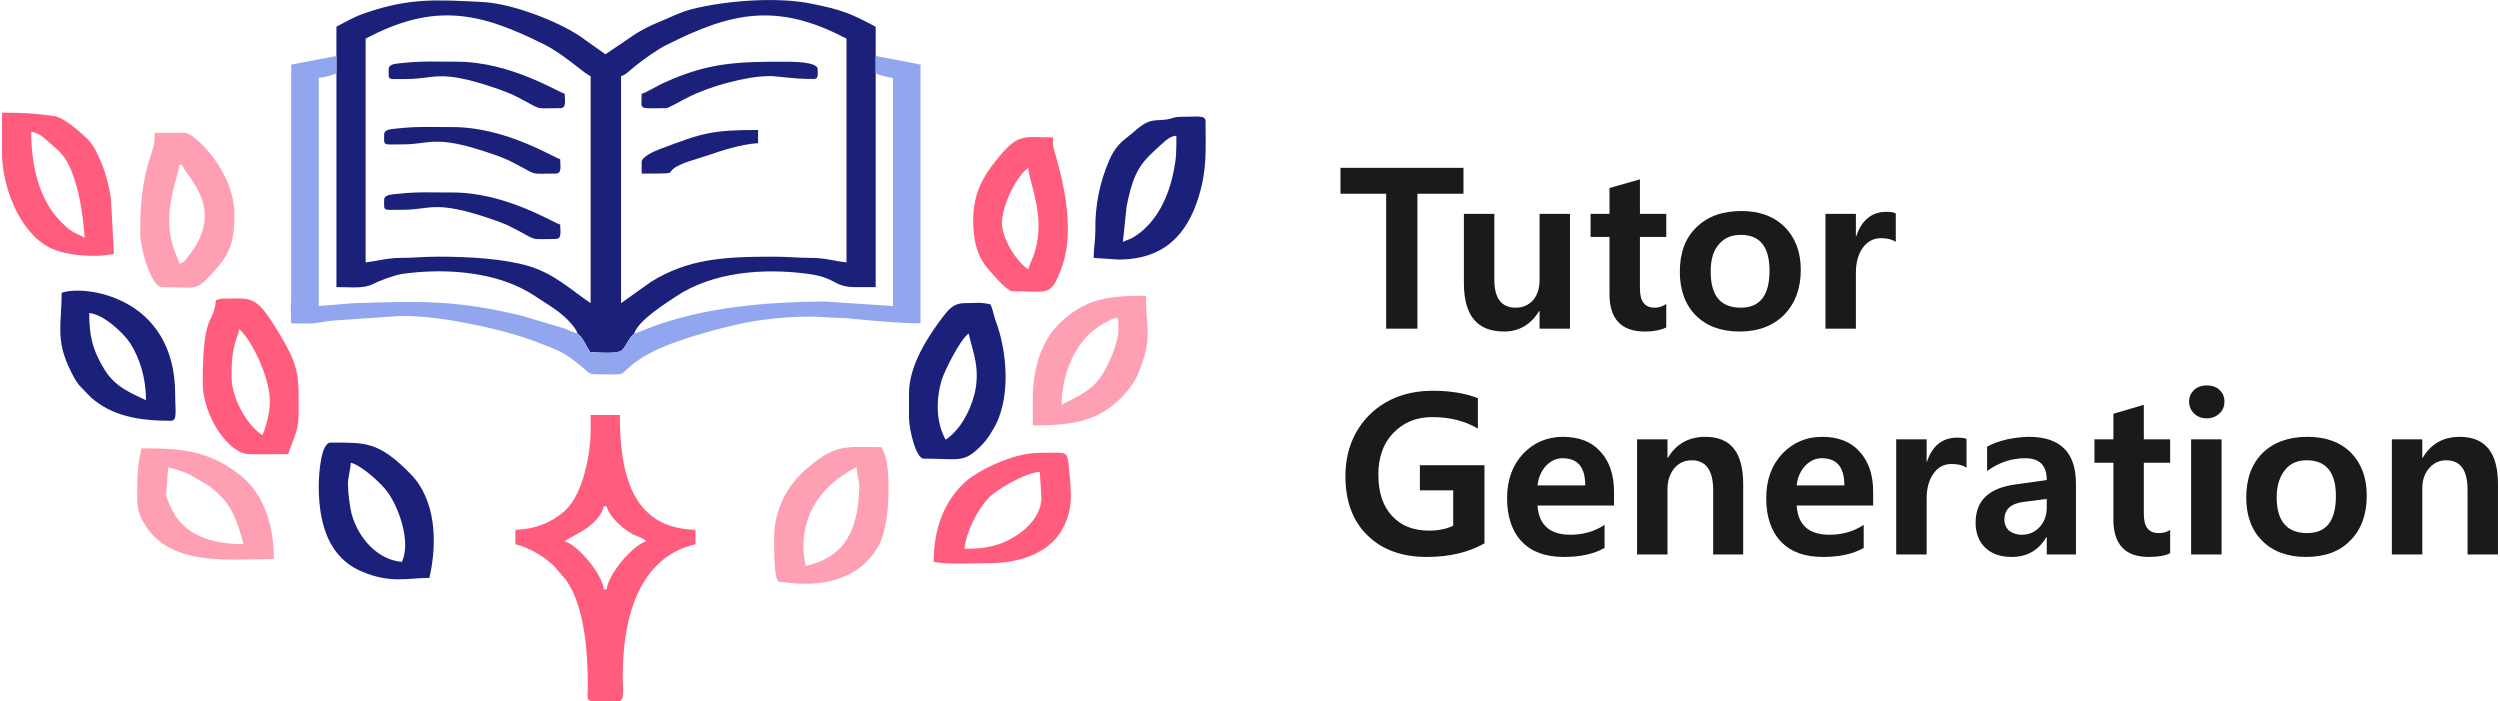
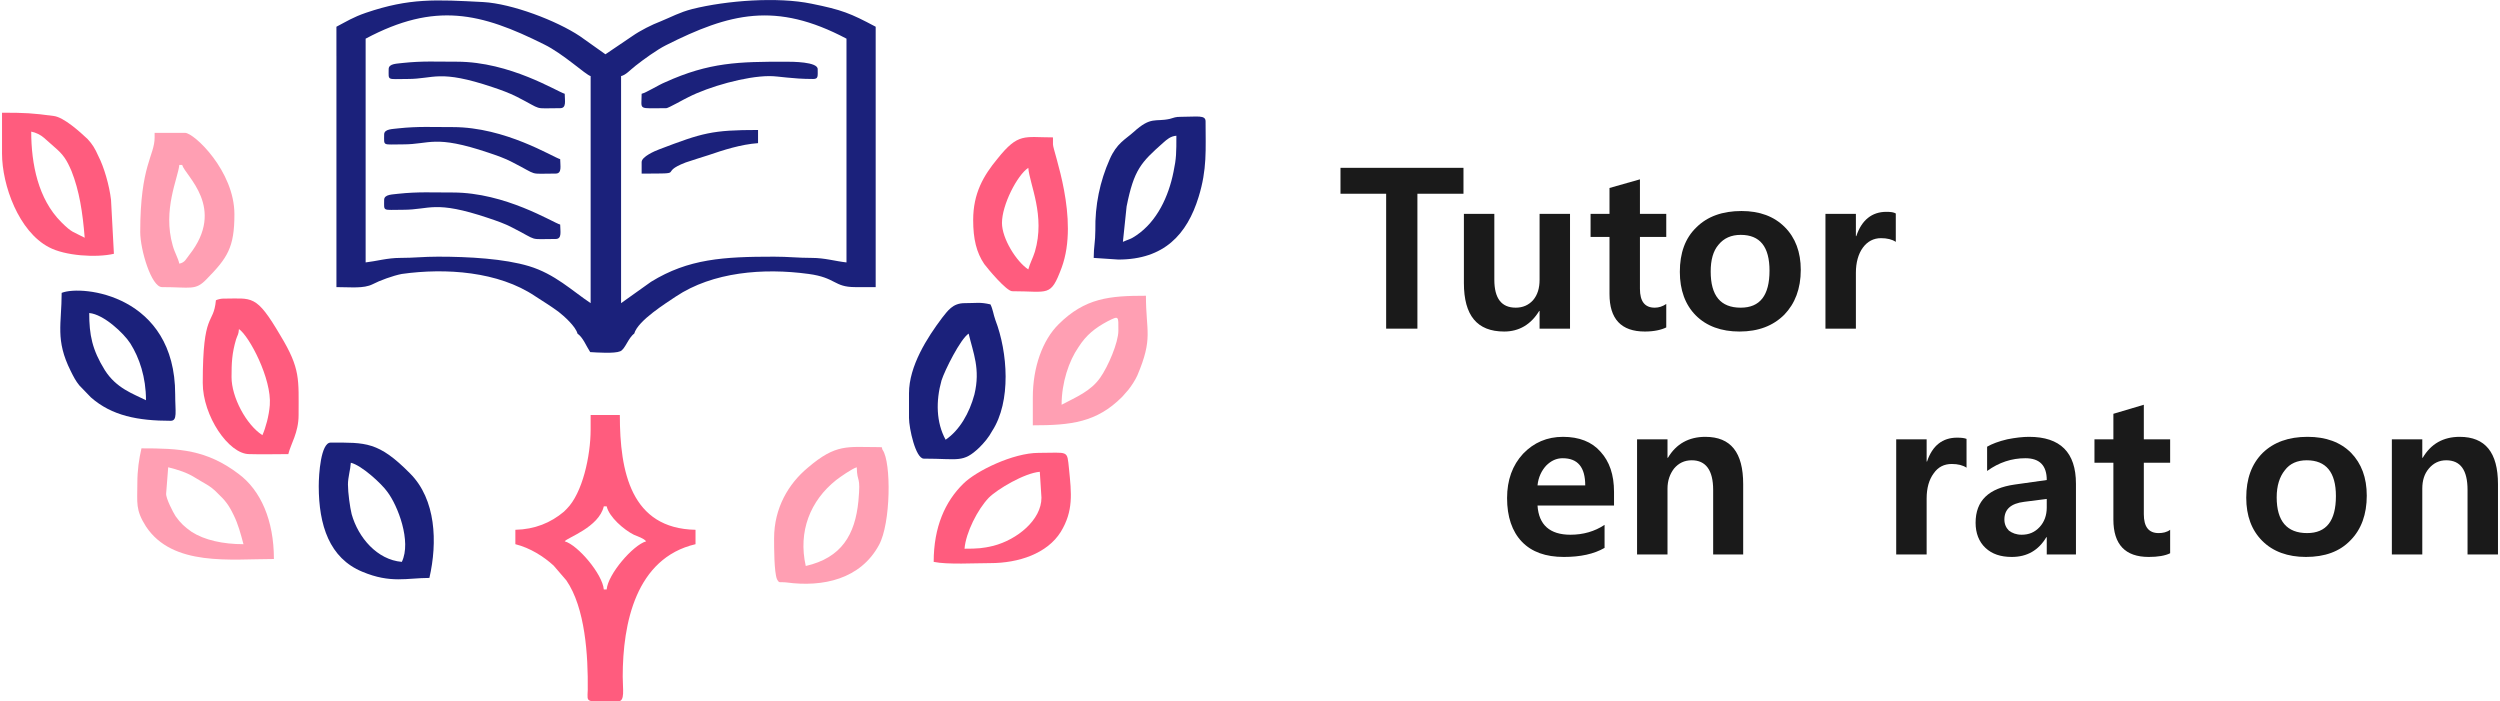
<svg xmlns="http://www.w3.org/2000/svg" xml:space="preserve" width="303px" height="85px" version="1.1" shape-rendering="geometricPrecision" text-rendering="geometricPrecision" image-rendering="optimizeQuality" fill-rule="evenodd" clip-rule="evenodd" viewBox="0 0 60680 17050">
  <g id="Layer_x0020_1">
    <g id="_1726124379936">
      <path fill="#1B217B" d="M15050 7370l0 -5520c120,-30 210,-140 350,-250 190,-150 520,-390 740,-500 1550,-780 2670,-1070 4390,-160l0 5440c-270,-30 -530,-110 -840,-110 -340,0 -570,-30 -920,-30 -1230,0 -2080,50 -2990,610l-730 520zm-6210 -990l0 -5440c1690,-900 2800,-630 4340,140 470,230 1010,740 1130,770l0 5520c-450,-300 -870,-710 -1500,-900 -600,-180 -1450,-230 -2210,-230 -360,0 -580,30 -920,30 -310,0 -580,80 -840,110zm-710 -5020l0 420 0 5200c350,0 660,40 880,-70 170,-90 500,-210 710,-250 1070,-150 2350,-60 3240,540 200,130 380,240 570,380 130,100 420,360 460,530 140,100 210,300 310,450 170,10 590,40 730,-20 120,-50 190,-320 340,-430 90,-320 790,-750 1010,-900 900,-600 2130,-700 3230,-550 670,90 610,320 1130,320 170,0 330,0 500,0l0 -5200 0 -420 0 -710c-620,-330 -820,-410 -1560,-560 -820,-170 -2060,-80 -2900,130 -310,80 -500,190 -770,300 -210,80 -490,220 -690,360l-650 440 -620 -440c-570,-380 -1650,-790 -2350,-830 -1160,-60 -1790,-100 -2850,260 -320,110 -470,210 -720,340l0 710z" />
-       <path fill="#92A5EF" d="M21240 1360l0 420c70,40 310,110 420,110l0 5550 -1660 -110c-1450,10 -2960,140 -4290,650 -120,50 -230,100 -340,130 -150,110 -220,380 -340,430 -140,60 -560,30 -730,20 -100,-150 -170,-350 -310,-450 -100,-30 -200,-80 -300,-120l-1040 -310c-1600,-390 -2460,-360 -4100,-310l-850 70 0 -5550c110,0 360,-70 430,-110l0 -420 -1100 210 0 5550c0,130 0,250 -10,380l10 360c170,0 400,10 560,0 150,-20 350,-60 500,-70l1630 -110c690,0 1390,130 2030,270 450,100 910,230 1340,400 320,120 510,190 770,380 550,410 300,370 810,370 80,0 200,10 280,0 90,-10 50,10 120,-20 110,-50 280,-370 1160,-710 490,-190 1280,-410 1820,-520 630,-120 1370,-190 2100,-130 190,10 370,10 530,30 510,50 1160,110 1650,110l0 -6290 -1090 -210z" />
      <path fill="#FF5C7E" d="M14630 12310l70 0c60,260 420,570 660,690 110,50 230,80 300,160 -320,90 -930,800 -960,1170l-70 0c-30,-370 -630,-1080 -950,-1170 60,-90 830,-340 950,-850zm-320 -1870c0,650 -200,1550 -580,1930l-70 70c-320,270 -710,430 -1180,440l0 350c360,90 690,300 930,520l310 360c460,670 530,1830 520,2660 -10,340 -80,280 740,280 170,0 110,-290 110,-600 0,-1300 320,-2880 1770,-3220l0 -350c-1570,-30 -1840,-1410 -1840,-2790l-710 0 0 350z" />
      <path fill="#FF5C7E" d="M5580 9170c0,-350 10,-580 110,-920 40,-120 60,-110 70,-250 250,170 800,1210 750,1850 -20,260 -100,550 -180,730 -400,-260 -750,-930 -750,-1410zm-380 -1870c-60,630 -320,230 -320,2010 0,800 630,1730 1130,1730 310,10 640,0 950,0 60,-250 250,-520 250,-950 0,-870 50,-1120 -440,-1930 -600,-1020 -680,-900 -1400,-900 -50,0 -130,20 -170,40z" />
      <path fill="#1B217B" d="M22940 10690c-230,-420 -240,-940 -100,-1440 80,-250 460,-1010 660,-1140 110,470 290,860 140,1480 -120,450 -360,870 -700,1100zm-890 -1130l0 600c0,250 160,990 360,990 850,0 950,110 1350,-270 120,-120 230,-250 310,-400 470,-720 380,-1920 80,-2700 -50,-140 -60,-260 -120,-380 -260,-60 -330,-30 -630,-30 -290,0 -410,190 -540,350 -370,490 -810,1180 -810,1840z" />
      <path fill="#FF5C7E" d="M710 3200c110,20 230,80 310,150l260 230c210,180 290,300 410,580 190,480 270,1000 320,1620 -280,-150 -300,-110 -570,-380 -560,-560 -730,-1410 -730,-2200zm-710 530c0,780 410,1900 1140,2280 390,210 1150,260 1580,160l-70 -1310c-40,-350 -170,-800 -310,-1070 -80,-180 -140,-280 -260,-410 -190,-180 -580,-530 -820,-560 -520,-70 -700,-80 -1260,-80l0 990z" />
      <path fill="#FF9FB3" d="M4310 6410c-30,-140 -110,-260 -160,-440 -250,-870 130,-1640 160,-1960l70 0c70,260 1080,1040 170,2190 -80,100 -100,180 -240,210zm-600 -3070c0,450 -350,670 -350,2300 0,430 270,1340 530,1340 700,0 810,90 1080,-190 510,-520 680,-770 680,-1580 0,-1050 -980,-1980 -1200,-1980l-740 0 0 110z" />
      <path fill="#FF5C7E" d="M24310 5420c0,-440 370,-1160 640,-1340 30,400 420,1160 160,2040 -50,160 -120,280 -160,430 -290,-190 -640,-750 -640,-1130zm-700 -70c0,460 80,790 270,1070 90,120 540,660 680,660 890,0 930,150 1200,-570 440,-1190 -210,-2830 -210,-3000l0 -170c-700,0 -840,-120 -1350,520 -340,410 -590,840 -590,1490z" />
      <path fill="#1B217B" d="M27250 5880l90 -860c180,-900 350,-1070 890,-1550 90,-80 180,-160 320,-170 0,410 0,550 -70,880 -120,600 -400,1200 -900,1540 -140,100 -200,100 -330,160zm-710 390l600 40c1110,0 1670,-610 1950,-1520 210,-680 170,-1140 170,-1840 0,-160 -200,-110 -600,-110 -140,0 -160,20 -270,50 -360,80 -450,-70 -880,320 -200,180 -410,270 -580,660 -240,540 -360,1120 -350,1730 0,280 -40,400 -40,670z" />
      <path fill="#FF9FB3" d="M19540 13760c-190,-840 110,-1590 740,-2090 90,-70 390,-280 500,-310 10,410 100,170 40,820 -80,820 -410,1380 -1280,1580zm-770 -670c0,220 0,820 70,990 60,110 50,60 230,80 890,120 1800,-80 2250,-910 290,-530 300,-2010 90,-2310 -40,-60 30,-70 -100,-70 -760,0 -1030,-90 -1720,500 -470,390 -820,980 -820,1720z" />
      <path fill="#1B217B" d="M8410 11780c0,-180 60,-360 70,-530 260,60 750,510 890,710 250,330 590,1200 350,1700 -600,-50 -1060,-590 -1220,-1160 -40,-160 -90,-520 -90,-720zm-710 40c0,950 260,1750 1060,2080 690,290 1090,150 1630,150 200,-870 160,-1910 -470,-2540 -770,-780 -1080,-750 -1930,-750 -240,0 -290,770 -290,1060z" />
      <path fill="#FF9FB3" d="M25760 9840c0,-540 180,-1070 410,-1400 190,-300 410,-470 710,-630 280,-140 260,-130 260,230 0,290 -250,870 -440,1140 -230,330 -580,470 -940,660zm-700 -180l0 680c930,0 1550,-70 2170,-690l150 -170c80,-100 170,-240 220,-350 390,-920 210,-1060 210,-1940 -880,0 -1480,50 -2130,700 -380,380 -620,1030 -620,1770z" />
      <path fill="#1B217B" d="M2120 7610c350,30 840,490 1000,740 220,350 380,820 380,1380 -320,-160 -720,-290 -1000,-730 -310,-500 -380,-860 -380,-1390zm-670 -490c0,760 -160,1140 220,1900 70,140 120,240 210,350l280 290c510,450 1150,570 1940,570 170,0 110,-220 110,-640 0,-2420 -2260,-2670 -2760,-2470z" />
      <path fill="#FF9FB3" d="M3990 12000l50 -640c240,60 460,130 650,250 220,140 370,190 550,380 180,170 270,280 390,530 110,220 170,450 240,710 -500,0 -950,-100 -1260,-300 -170,-120 -270,-210 -390,-380 -60,-90 -240,-440 -230,-550zm-700 -250c0,480 -50,640 210,1050 650,980 2060,790 3110,790 0,-940 -320,-1670 -860,-2070 -780,-590 -1440,-620 -2360,-620 -60,260 -100,530 -100,850z" />
      <path fill="#FF5C7E" d="M23400 13340c30,-390 320,-960 590,-1240 210,-210 870,-600 1240,-630l40 630c0,540 -590,1020 -1170,1170 -250,60 -380,70 -700,70zm-750 320c330,70 1010,30 1380,30 680,0 1380,-230 1710,-760 310,-510 260,-930 200,-1530 -50,-470 0,-390 -740,-390 -620,0 -1520,440 -1830,750 -440,430 -720,1050 -720,1900z" />
      <path fill="#1B217B" d="M9400 1680c0,290 -50,240 460,240 650,0 760,-240 2070,200 210,70 400,140 580,230 670,340 370,280 1060,280 160,0 110,-190 110,-350 -180,-50 -1330,-780 -2620,-780 -490,0 -840,-20 -1310,30 -140,20 -350,10 -350,150z" />
      <path fill="#1B217B" d="M9290 3270c0,290 -50,240 460,240 660,0 760,-240 2070,200 210,70 410,140 580,230 670,340 370,280 1060,280 160,0 110,-190 110,-350 -180,-50 -1330,-780 -2610,-780 -490,0 -850,-20 -1320,30 -140,20 -350,10 -350,150z" />
      <path fill="#1B217B" d="M9290 4860c0,290 -50,240 460,240 660,0 760,-240 2070,200 210,70 410,140 580,230 670,340 370,280 1060,280 160,0 110,-190 110,-350 -180,-50 -1330,-780 -2610,-780 -490,0 -850,-20 -1320,30 -140,20 -350,10 -350,150z" />
      <path fill="#1B217B" d="M15550 2280c0,410 -110,350 600,350 50,0 450,-230 540,-270 490,-250 1390,-510 1970,-510 230,0 530,70 1060,70 130,0 110,-70 110,-240 0,-180 -620,-180 -780,-180 -1130,0 -1850,10 -2930,500 -150,60 -450,250 -570,280z" />
-       <path fill="#1B217B" d="M15550 3940l0 280c1140,0 370,0 1070,-270 200,-70 380,-120 560,-180 350,-120 780,-260 1200,-290l0 -320c-1120,0 -1350,70 -2400,470 -110,40 -430,180 -430,310z" />
+       <path fill="#1B217B" d="M15550 3940l0 280c1140,0 370,0 1070,-270 200,-70 380,-120 560,-180 350,-120 780,-260 1200,-290l0 -320c-1120,0 -1350,70 -2400,470 -110,40 -430,180 -430,310" />
      <polygon fill="#1A1A1A" fill-rule="nonzero" points="35530,4710 34410,4710 34410,7990 33650,7990 33650,4710 32540,4710 32540,4080 35530,4080 " />
      <path id="_1" fill="#1A1A1A" fill-rule="nonzero" d="M38120 7990l-740 0 0 -430 -10 0c-200,330 -490,500 -850,500 -660,0 -980,-390 -980,-1180l0 -1680 740 0 0 1600c0,450 170,680 520,680 170,0 310,-60 420,-180 110,-130 160,-290 160,-500l0 -1600 740 0 0 2790z" />
      <path id="_2" fill="#1A1A1A" fill-rule="nonzero" d="M40460 7960c-120,60 -300,100 -520,100 -580,0 -860,-310 -860,-910l0 -1390 -460 0 0 -560 460 0 0 -630 740 -210 0 840 640 0 0 560 -640 0 0 1260c0,310 120,460 360,460 100,0 190,-30 280,-90l0 570z" />
      <path id="_3" fill="#1A1A1A" fill-rule="nonzero" d="M40790 6610c0,-460 130,-820 400,-1080 270,-270 640,-400 1100,-400 440,0 790,130 1050,390 260,260 390,610 390,1040 0,460 -140,820 -400,1090 -270,270 -630,410 -1090,410 -440,0 -800,-130 -1060,-390 -260,-260 -390,-620 -390,-1060zm750 -10c0,590 240,880 730,880 470,0 700,-300 700,-900 0,-580 -230,-870 -700,-870 -230,0 -410,80 -540,240 -130,150 -190,370 -190,650z" />
      <path id="_4" fill="#1A1A1A" fill-rule="nonzero" d="M46040 5880c-90,-60 -210,-90 -360,-90 -180,0 -330,80 -440,230 -110,150 -170,360 -170,610l0 1360 -740 0 0 -2790 740 0 0 540 10 0c130,-390 380,-590 730,-590 110,0 180,10 230,40l0 690z" />
-       <path id="_5" fill="#1A1A1A" fill-rule="nonzero" d="M36040 13210c-390,220 -850,330 -1400,330 -600,0 -1080,-170 -1440,-520 -360,-350 -540,-830 -540,-1440 0,-610 200,-1110 590,-1500 390,-380 900,-580 1540,-580 420,0 780,60 1090,180l0 740c-300,-180 -670,-280 -1110,-280 -390,0 -700,130 -950,390 -240,250 -360,590 -360,1010 0,430 110,760 330,1000 220,240 520,360 900,360 230,0 430,-40 590,-120l0 -860 -810 0 0 -610 1570 0 0 1900z" />
      <path id="_6" fill="#1A1A1A" fill-rule="nonzero" d="M39190 12290l-1860 0c30,470 300,710 800,710 310,0 590,-80 830,-240l0 560c-260,150 -590,220 -990,220 -440,0 -780,-120 -1020,-370 -240,-250 -360,-610 -360,-1060 0,-440 130,-800 390,-1080 260,-270 580,-410 970,-410 390,0 700,120 910,360 220,240 330,560 330,980l0 330zm-700 -490c0,-440 -180,-660 -550,-660 -150,0 -280,60 -400,180 -110,120 -190,280 -210,480l1160 0z" />
      <path id="_7" fill="#1A1A1A" fill-rule="nonzero" d="M42330 13480l-730 0 0 -1570c0,-480 -180,-720 -520,-720 -180,0 -320,70 -430,200 -100,130 -160,290 -160,490l0 1600 -740 0 0 -2800 740 0 0 450 10 0c200,-340 510,-510 910,-510 620,0 920,380 920,1150l0 1710z" />
-       <path id="_8" fill="#1A1A1A" fill-rule="nonzero" d="M45490 12290l-1860 0c30,470 290,710 800,710 310,0 590,-80 830,-240l0 560c-260,150 -590,220 -990,220 -440,0 -780,-120 -1020,-370 -240,-250 -360,-610 -360,-1060 0,-440 130,-800 390,-1080 260,-270 580,-410 970,-410 390,0 700,120 910,360 220,240 330,560 330,980l0 330zm-700 -490c0,-440 -180,-660 -550,-660 -150,0 -280,60 -400,180 -110,120 -190,280 -210,480l1160 0z" />
      <path id="_9" fill="#1A1A1A" fill-rule="nonzero" d="M47760 11370c-90,-60 -210,-90 -360,-90 -180,0 -330,70 -440,230 -110,150 -170,350 -170,610l0 1360 -740 0 0 -2800 740 0 0 540 10 0c130,-390 380,-580 730,-580 110,0 180,10 230,30l0 700z" />
      <path id="_10" fill="#1A1A1A" fill-rule="nonzero" d="M48260 10860c120,-70 280,-130 490,-180 200,-40 380,-60 530,-60 760,0 1140,380 1140,1140l0 1720 -710 0 0 -420 -10 0c-190,320 -470,480 -840,480 -270,0 -480,-70 -640,-220 -160,-150 -240,-360 -240,-610 0,-540 320,-840 950,-930l780 -110c0,-350 -170,-530 -520,-530 -330,0 -640,100 -930,310l0 -590zm900 1340c-320,40 -480,180 -480,430 0,110 40,200 110,270 80,60 180,100 310,100 180,0 320,-60 440,-190 110,-120 170,-280 170,-470l0 -210 -550 70z" />
      <path id="_11" fill="#1A1A1A" fill-rule="nonzero" d="M52710 13450c-120,60 -300,90 -520,90 -570,0 -860,-300 -860,-910l0 -1380 -460 0 0 -570 460 0 0 -620 740 -220 0 840 640 0 0 570 -640 0 0 1250c0,310 120,460 360,460 100,0 200,-20 280,-80l0 570z" />
-       <path id="_12" fill="#1A1A1A" fill-rule="nonzero" d="M53170 9760c0,-110 40,-200 120,-280 80,-70 180,-110 310,-110 120,0 230,30 310,110 80,70 120,170 120,280 0,120 -40,220 -120,290 -80,80 -190,120 -310,120 -130,0 -230,-40 -310,-120 -80,-80 -120,-170 -120,-290zm50 3720l0 -2800 740 0 0 2800 -740 0z" />
      <path id="_13" fill="#1A1A1A" fill-rule="nonzero" d="M54560 12100c0,-460 130,-820 400,-1090 270,-260 630,-390 1090,-390 450,0 800,130 1060,390 250,260 380,600 380,1040 0,450 -130,820 -400,1090 -260,270 -620,400 -1080,400 -440,0 -800,-130 -1060,-390 -260,-260 -390,-610 -390,-1050zm740 -10c0,580 250,870 740,870 470,0 700,-300 700,-900 0,-580 -240,-870 -710,-870 -230,0 -410,80 -530,240 -130,160 -200,380 -200,660z" />
      <path id="_14" fill="#1A1A1A" fill-rule="nonzero" d="M60680 13480l-740 0 0 -1570c0,-480 -170,-720 -520,-720 -170,0 -310,70 -420,200 -110,130 -160,290 -160,490l0 1600 -740 0 0 -2800 740 0 0 450 10 0c200,-340 500,-510 900,-510 620,0 930,380 930,1150l0 1710z" />
    </g>
  </g>
</svg>